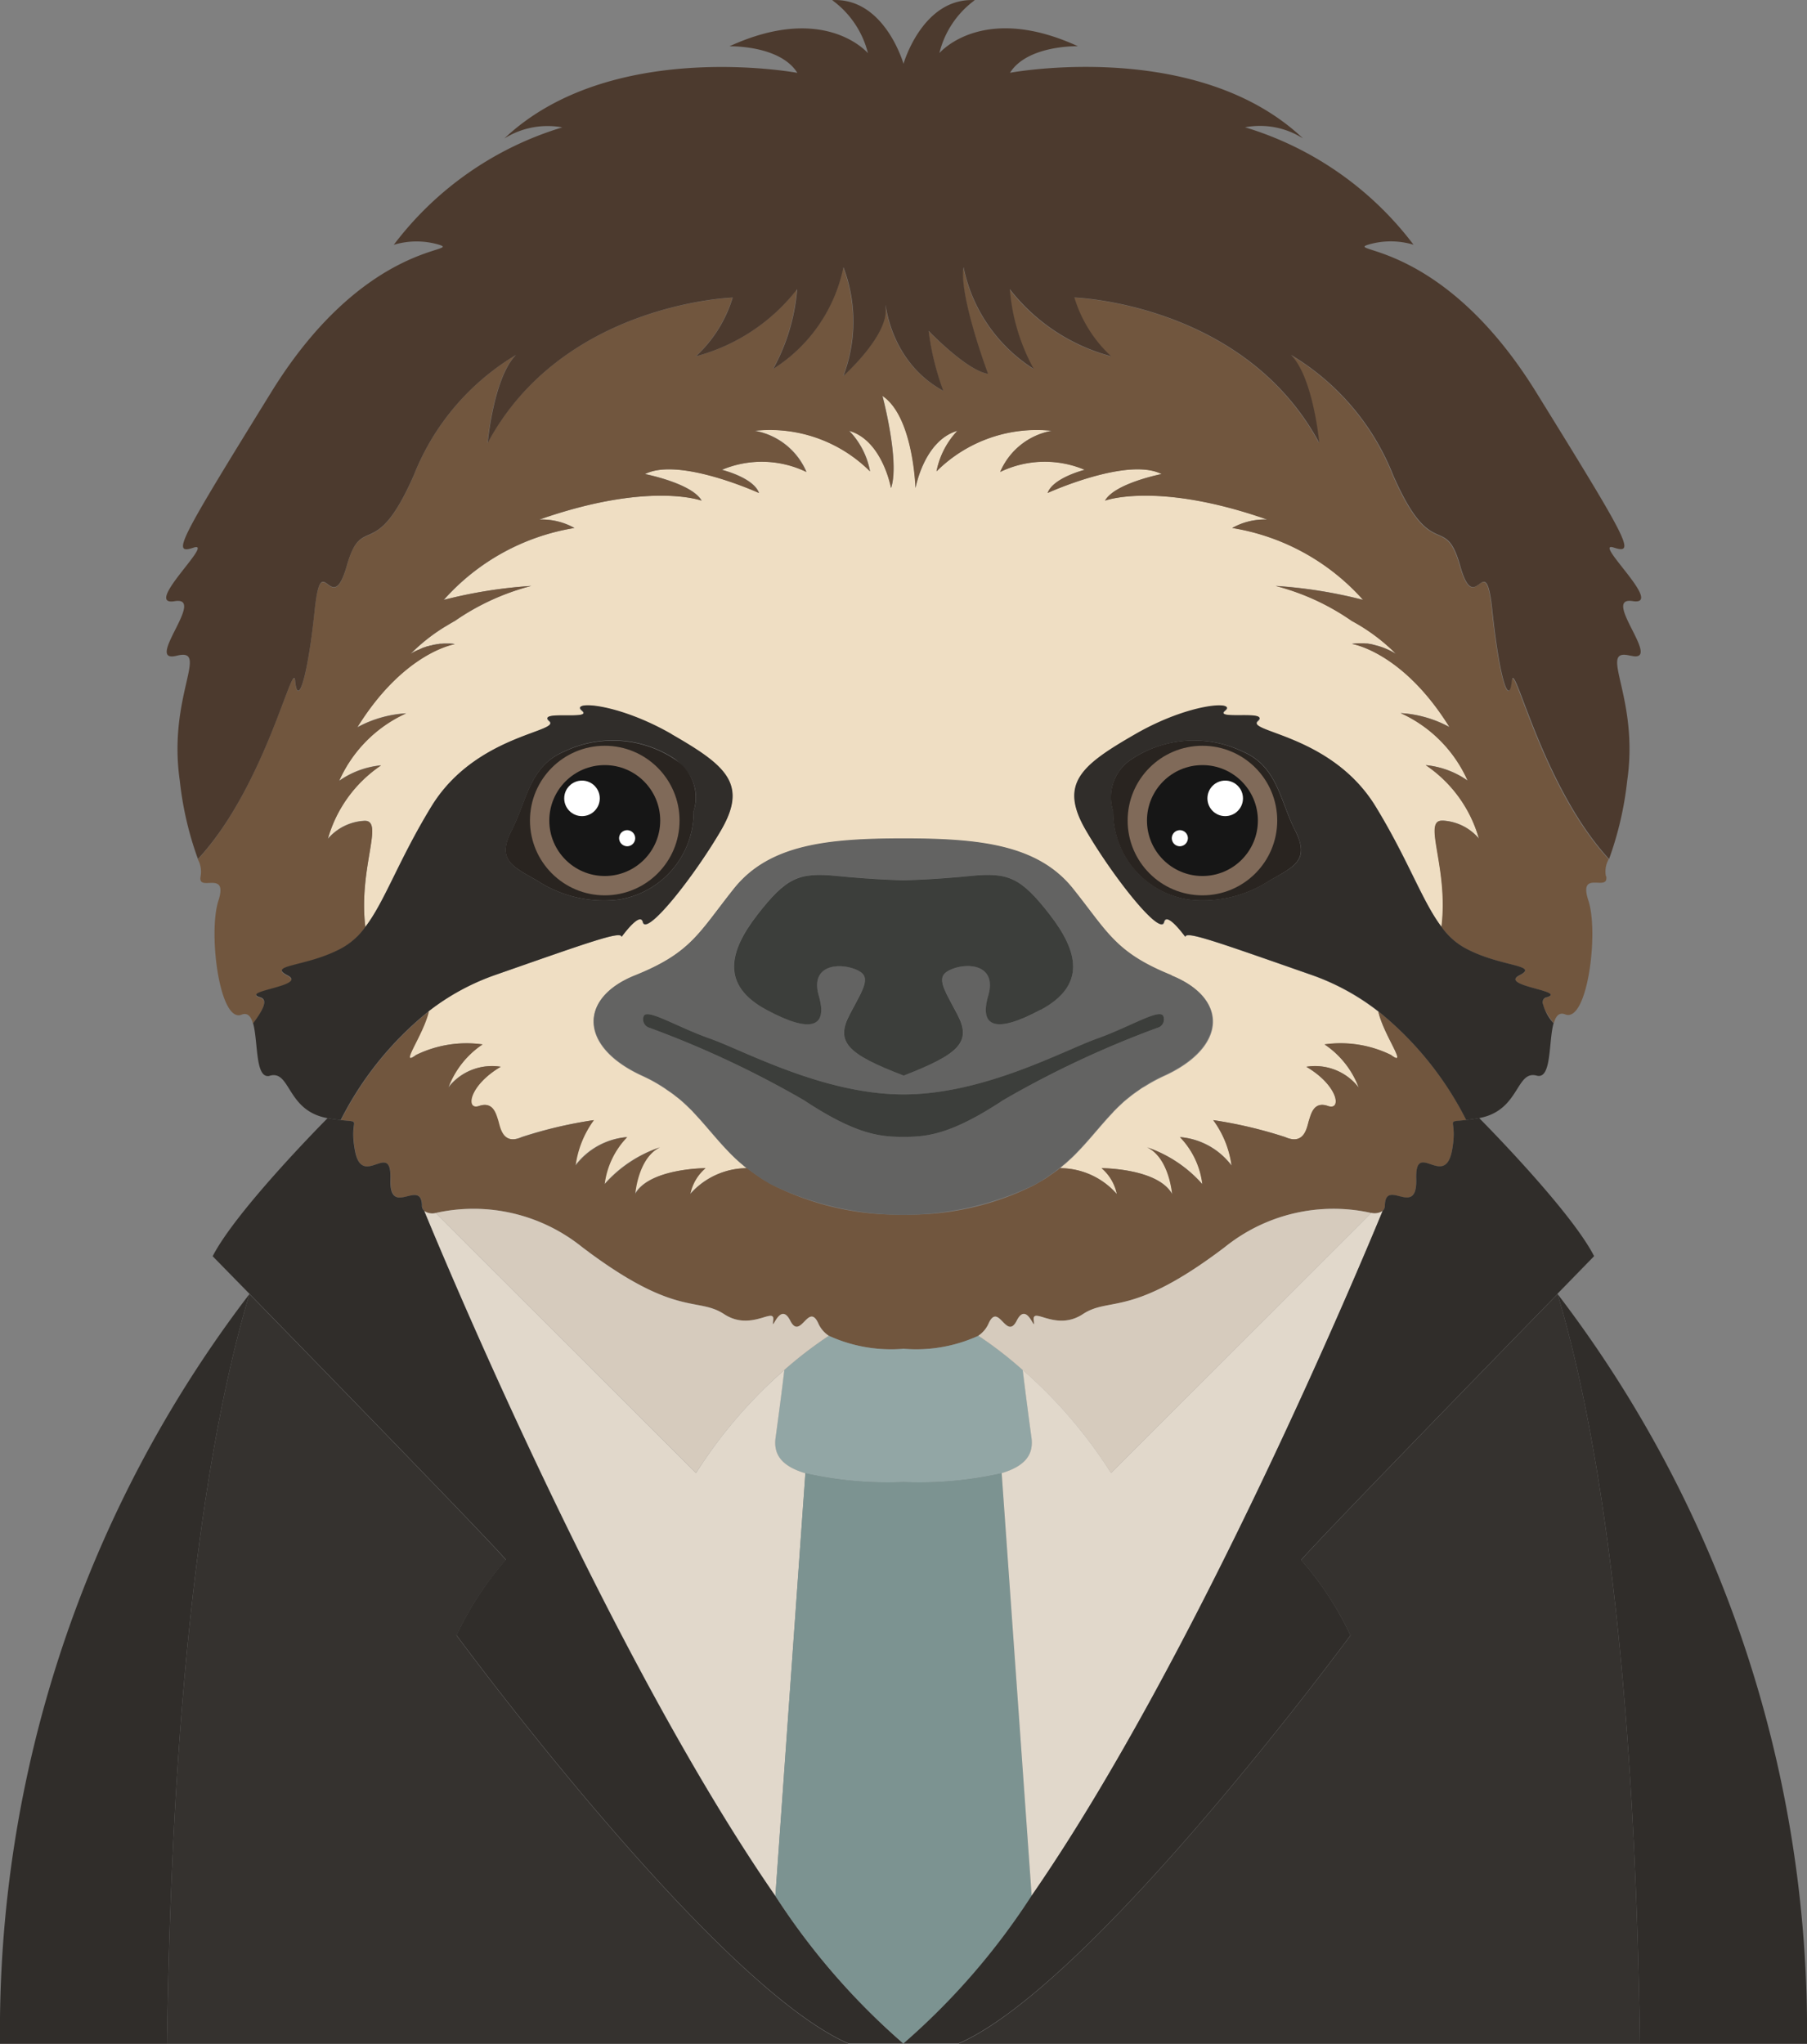
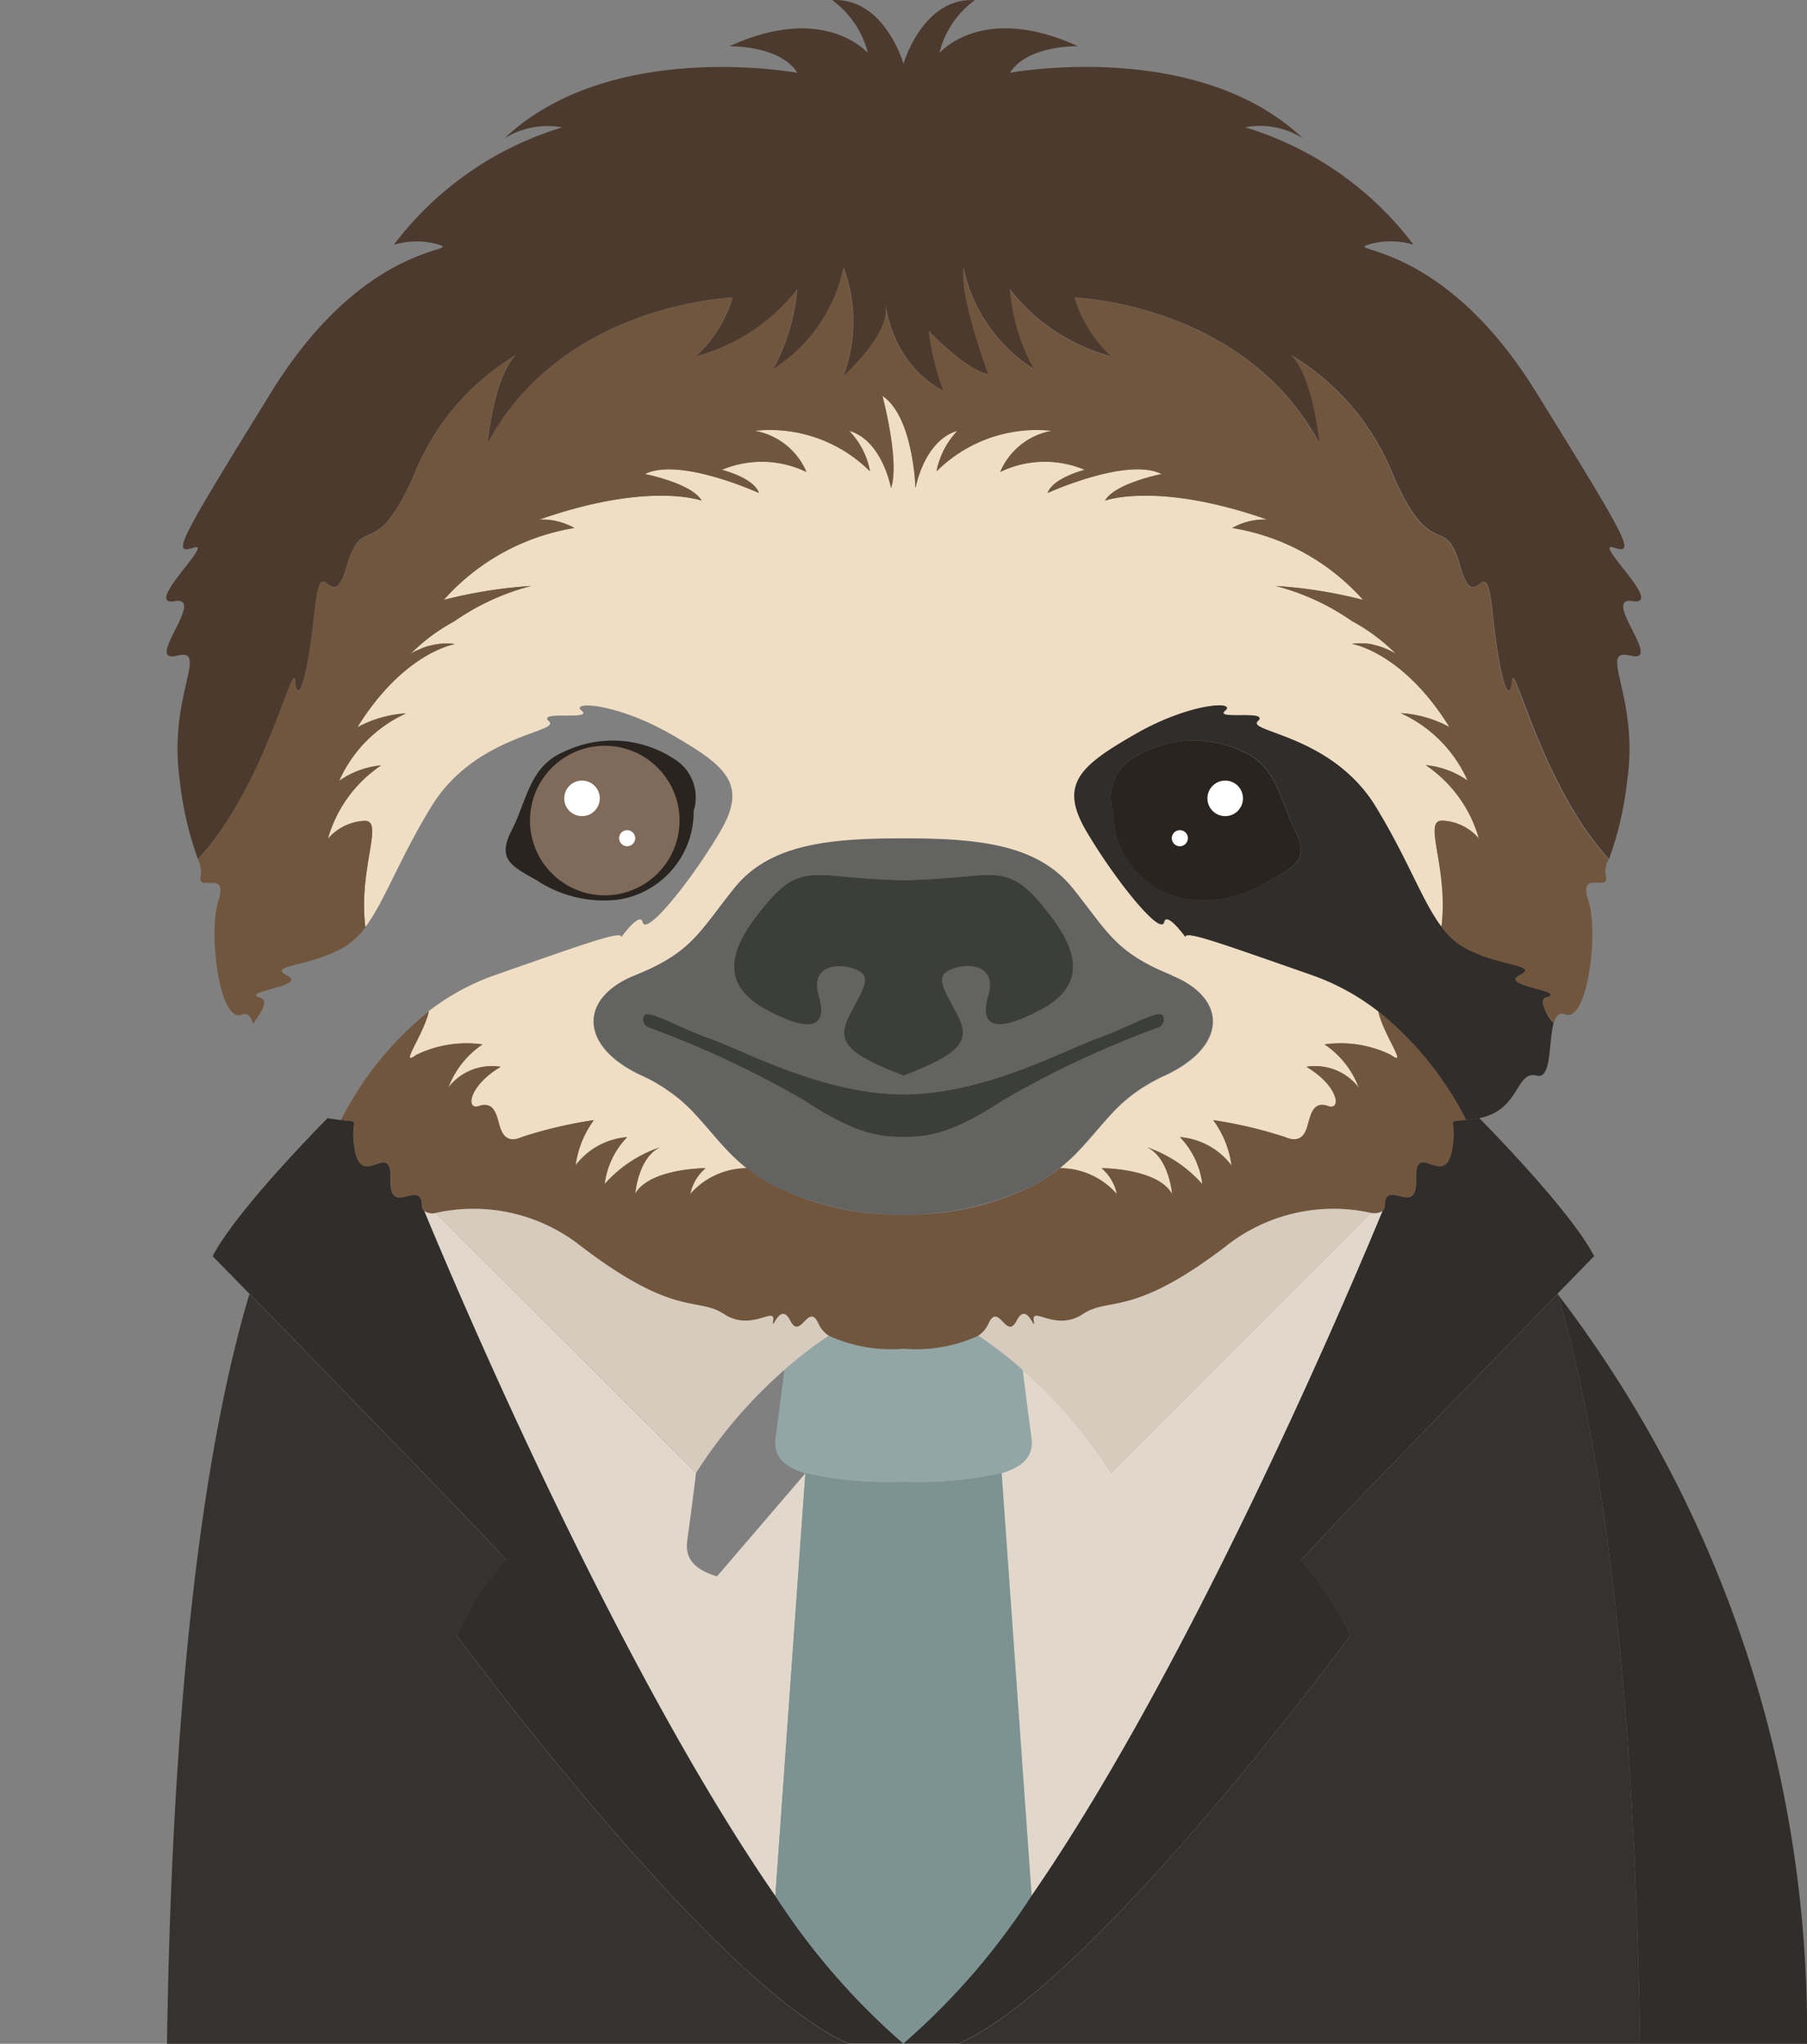
<svg xmlns="http://www.w3.org/2000/svg" width="66.276" height="74.964" viewBox="0 0 66.276 74.964">
  <rect x="0" y="0" width="66.276" height="74.964" fill="#808080" stroke="none" />
  <g id="sloth2" transform="translate(0 0.005)">
    <path id="パス_2275" data-name="パス 2275" d="M58.029,36.273a1.864,1.864,0,0,1,1.333.659,4.835,4.835,0,0,0-1.95-2.694,3.2,3.2,0,0,1,1.536.568,4.9,4.9,0,0,0-2.455-2.476,4.287,4.287,0,0,1,1.789.512c-1.719-2.771-3.578-3.051-3.578-3.051a1.8,1.8,0,0,1,.274-.021H55.1a.531.531,0,0,1,.105.007h.035a.414.414,0,0,1,.1.014h.014a.559.559,0,0,1,.105.021c.084.021.161.042.239.063.028.007.056.021.084.028a2.861,2.861,0,0,1,.54.253,6.939,6.939,0,0,0-1.62-1.207,8.707,8.707,0,0,0-2.792-1.284,17.305,17.305,0,0,1,3.206.512,8.176,8.176,0,0,0-4.8-2.638,2.433,2.433,0,0,1,1.284-.309c-4.027-1.41-5.949-.694-5.949-.694.358-.638,2.076-.975,2.076-.975-1.256-.638-4.181.694-4.181.694.2-.561,1.361-.849,1.361-.849a3.766,3.766,0,0,0-3.1.077,2.54,2.54,0,0,1,1.894-1.508,5.206,5.206,0,0,0-4.23,1.487,3,3,0,0,1,.765-1.487c-1.228.358-1.536,2.1-1.536,2.1s-.077-2.631-1.214-3.381c0,0,.645,2.413.316,3.381,0,0-.309-1.747-1.536-2.1a2.9,2.9,0,0,1,.765,1.487,5.193,5.193,0,0,0-4.23-1.487A2.54,2.54,0,0,1,34.7,23.485a3.766,3.766,0,0,0-3.1-.077s1.157.281,1.361.849c0,0-2.925-1.333-4.181-.694,0,0,1.719.337,2.076.975,0,0-1.922-.716-5.949.694a2.433,2.433,0,0,1,1.284.309A8.167,8.167,0,0,0,21.4,28.178a17.305,17.305,0,0,1,3.206-.512,8.786,8.786,0,0,0-2.8,1.284s-.091.049-.231.133c-.042.028-.091.056-.14.084a6.663,6.663,0,0,0-1.249.989,1.783,1.783,0,0,1,.217-.119A.823.823,0,0,1,20.479,30h.007c.035-.021.077-.035.119-.056s.077-.028.119-.042.049-.021.077-.028h.021c.028-.007.056-.021.091-.028h.021s.063-.021.1-.028h.014l.105-.021h.014c.035,0,.063-.014.1-.014H21.3c.035,0,.07-.007.1-.007h.126a1.2,1.2,0,0,1,.274.021s-1.859.281-3.578,3.051a4.287,4.287,0,0,1,1.789-.512,4.9,4.9,0,0,0-2.455,2.476,3.2,3.2,0,0,1,1.536-.568,4.835,4.835,0,0,0-1.95,2.694,1.893,1.893,0,0,1,1.333-.659c.758-.042-.224,1.719.042,3.9.708-.94,1.221-2.455,2.42-4.419,1.613-2.645,4.77-2.722,4.314-3.129s1.634-.021,1.2-.386,1.291-.281,3.29.87,2.806,1.81,1.81,3.528-2.729,3.9-2.862,3.36c-.077-.323-.519.189-.779.54-.014-.231-1.157.182-4.672,1.41a8.63,8.63,0,0,0-2.406,1.319h0c-.2.877-1.122,2.083-.463,1.6a4.207,4.207,0,0,1,2.434-.386,3.3,3.3,0,0,0-1.256,1.585,2.02,2.02,0,0,1,1.922-.765c-1.178.694-1.3,1.613-.793,1.438s.617.281.694.519.154.94.877.617a15.785,15.785,0,0,1,2.638-.617,3.541,3.541,0,0,0-.673,1.663A2.638,2.638,0,0,1,28.1,47.882a3.018,3.018,0,0,0-.821,1.733,4.63,4.63,0,0,1,2.034-1.354c-.814.386-.919,1.719-.919,1.719.512-.947,2.588-.954,2.588-.954a1.726,1.726,0,0,0-.568.954,2.809,2.809,0,0,1,2.083-.954c-.042-.035-.091-.07-.126-.105s-.091-.077-.14-.119-.091-.084-.14-.126c-.091-.091-.182-.175-.267-.267-.035-.035-.063-.07-.1-.105-.407-.435-.758-.884-1.164-1.312-.028-.028-.049-.056-.077-.084L30.37,46.8c-.07-.07-.147-.14-.224-.21s-.161-.14-.246-.2a2.741,2.741,0,0,0-.288-.21c-.042-.028-.077-.056-.119-.084l-.119-.077c-.161-.1-.33-.2-.512-.288-.056-.028-.119-.056-.175-.084-2.336-1.059-2.364-2.848-.288-3.683s2.343-1.571,3.634-3.185,3.444-1.838,6.215-1.838,4.924.217,6.215,1.838,1.557,2.35,3.634,3.185,2.041,2.624-.288,3.683c-.063.028-.119.056-.175.084a5.791,5.791,0,0,0-.512.288L47,46.087c-.042.028-.077.056-.119.084-.1.07-.2.14-.288.21l-.246.2c-.077.07-.147.14-.224.21l-.112.112a.841.841,0,0,0-.077.084c-.407.428-.758.877-1.164,1.312-.035.035-.063.07-.1.105-.084.091-.175.182-.267.267-.049.042-.091.084-.14.126a1.144,1.144,0,0,1-.14.119L44,49.026a2.778,2.778,0,0,1,2.09.954,1.717,1.717,0,0,0-.561-.954s2.069,0,2.588.954c0,0-.1-1.333-.919-1.719a4.752,4.752,0,0,1,2.027,1.354,3.068,3.068,0,0,0-.821-1.733,2.627,2.627,0,0,1,1.887,1.045,3.514,3.514,0,0,0-.673-1.663,16.379,16.379,0,0,1,2.638.617c.73.323.8-.379.877-.617s.182-.7.694-.519.386-.744-.793-1.438a2.016,2.016,0,0,1,1.922.765A3.3,3.3,0,0,0,53.7,44.487a4.207,4.207,0,0,1,2.434.386c.659.491-.267-.716-.463-1.592a8.645,8.645,0,0,0-2.406-1.326c-3.514-1.228-4.651-1.641-4.665-1.41-.26-.351-.7-.863-.779-.54-.126.54-1.859-1.641-2.862-3.36s-.189-2.385,1.81-3.528,3.725-1.228,3.29-.87,1.655-.028,1.2.386,2.7.491,4.314,3.129c1.207,1.971,1.712,3.479,2.42,4.419.274-2.182-.716-3.942.042-3.9Z" transform="translate(-5.117 -6.181)" fill="#efdec3" />
    <path id="パス_2276" data-name="パス 2276" d="M58.576,57.984c-.274,1.424-1.347-.421-1.312,1.038s-1.115-.035-1.15.961a.247.247,0,0,1-.084.21h0a.5.5,0,0,1-.414.077,6.35,6.35,0,0,0-5.366,1.249c-3.444,2.617-4.216,1.81-5.212,2.462s-1.873-.3-1.8.231-.239-.751-.624.007-.673-.737-1.045.133a1.049,1.049,0,0,1-.365.421,5.477,5.477,0,0,1-2.743.477,5.477,5.477,0,0,1-2.743-.477,1.049,1.049,0,0,1-.365-.421c-.372-.87-.666.631-1.045-.133s-.694.533-.624-.007-.8.428-1.8-.231-1.768.154-5.212-2.462A6.352,6.352,0,0,0,21.3,60.271a.546.546,0,0,1-.414-.07h0a.273.273,0,0,1-.084-.217c-.042-1-1.193.5-1.157-.961s-1.038.386-1.3-1.038c-.231-1.235.316-1.024-.519-1.122a12.148,12.148,0,0,1,3.227-3.991c-.2.884-1.122,2.09-.463,1.6a4.207,4.207,0,0,1,2.434-.386,3.3,3.3,0,0,0-1.256,1.585,2.02,2.02,0,0,1,1.922-.765c-1.178.694-1.3,1.613-.793,1.438s.617.281.694.519.154.94.877.624a16.017,16.017,0,0,1,2.638-.624,3.638,3.638,0,0,0-.673,1.67,2.647,2.647,0,0,1,1.894-1.045,3.013,3.013,0,0,0-.828,1.726,4.846,4.846,0,0,1,2.034-1.354c-.814.386-.912,1.719-.912,1.719.512-.954,2.581-.954,2.581-.954a1.7,1.7,0,0,0-.561.954,2.756,2.756,0,0,1,2.083-.954c.028.021.049.042.077.063.1.07.2.147.309.217.056.042.112.077.175.119s.14.084.217.126c.056.035.119.07.182.105a10.2,10.2,0,0,0,4.777,1.073,10.2,10.2,0,0,0,4.777-1.073c.063-.035.126-.07.182-.105.077-.042.147-.084.217-.126s.119-.077.175-.119c.105-.07.21-.147.309-.217.021-.021.049-.042.07-.063a2.769,2.769,0,0,1,2.09.954,1.7,1.7,0,0,0-.561-.954s2.069,0,2.588.954c0,0-.105-1.333-.919-1.719a4.752,4.752,0,0,1,2.027,1.354,2.987,2.987,0,0,0-.821-1.726,2.647,2.647,0,0,1,1.894,1.045,3.638,3.638,0,0,0-.673-1.67,16.017,16.017,0,0,1,2.638.624c.723.316.8-.386.877-.624s.182-.7.694-.519.386-.744-.793-1.438a2.02,2.02,0,0,1,1.922.765A3.3,3.3,0,0,0,53.9,54.084a4.207,4.207,0,0,1,2.434.386c.659.491-.267-.716-.463-1.6A12.148,12.148,0,0,1,59.1,56.861C58.26,56.96,58.808,56.749,58.576,57.984Z" transform="translate(-5.32 -15.784)" fill="#71563e" />
    <path id="パス_2277" data-name="パス 2277" d="M61.994,36.3c.112.617-1.038-.274-.652.9s-.035,4.489-.849,4.174c-.224-.091-.351.063-.421.33-.372-.5-.561-.863-.26-.954.772-.231-1.768-.414-1-.807s-.744-.3-2.027-1.017a2.669,2.669,0,0,1-.835-.758c.274-2.182-.716-3.942.042-3.9a1.864,1.864,0,0,1,1.333.659,4.835,4.835,0,0,0-1.95-2.694,3.2,3.2,0,0,1,1.536.568,4.9,4.9,0,0,0-2.455-2.476,4.287,4.287,0,0,1,1.789.512c-1.719-2.771-3.578-3.051-3.578-3.051a1.8,1.8,0,0,1,.274-.021h.126a.531.531,0,0,1,.105.007H53.2a.414.414,0,0,1,.1.014h.014a.559.559,0,0,1,.105.021c.084.021.161.042.239.063.028.007.056.021.084.028a2.861,2.861,0,0,1,.54.253,6.939,6.939,0,0,0-1.62-1.207,8.707,8.707,0,0,0-2.792-1.284,17.305,17.305,0,0,1,3.206.512,8.176,8.176,0,0,0-4.8-2.638,2.433,2.433,0,0,1,1.284-.309c-4.027-1.41-5.949-.694-5.949-.694.358-.638,2.076-.975,2.076-.975-1.256-.638-4.181.694-4.181.694.2-.561,1.361-.849,1.361-.849a3.766,3.766,0,0,0-3.1.077,2.54,2.54,0,0,1,1.894-1.508,5.206,5.206,0,0,0-4.23,1.487,3,3,0,0,1,.765-1.487c-1.228.358-1.536,2.1-1.536,2.1s-.077-2.631-1.214-3.381c0,0,.645,2.413.316,3.381,0,0-.309-1.747-1.536-2.1a2.9,2.9,0,0,1,.765,1.487,5.193,5.193,0,0,0-4.23-1.487,2.54,2.54,0,0,1,1.894,1.508,3.766,3.766,0,0,0-3.1-.077s1.157.281,1.361.849c0,0-2.925-1.333-4.181-.694,0,0,1.719.337,2.076.975,0,0-1.922-.716-5.949.694a2.433,2.433,0,0,1,1.284.309,8.167,8.167,0,0,0-4.791,2.638,17.305,17.305,0,0,1,3.206-.512,8.786,8.786,0,0,0-2.8,1.284s-.091.049-.231.133c-.042.028-.091.056-.14.084a6.663,6.663,0,0,0-1.249.989,1.784,1.784,0,0,1,.217-.119A.823.823,0,0,1,18.439,28h.007c.035-.021.077-.035.119-.056s.077-.028.119-.042.049-.021.077-.028h.021c.028-.007.056-.021.091-.028H18.9s.063-.021.1-.028h.014l.105-.021h.014c.035,0,.063-.014.1-.014h.035c.035,0,.07-.007.1-.007h.126a1.2,1.2,0,0,1,.274.021s-1.859.281-3.578,3.051a4.287,4.287,0,0,1,1.789-.512,4.9,4.9,0,0,0-2.455,2.476,3.2,3.2,0,0,1,1.536-.568,4.835,4.835,0,0,0-1.95,2.694,1.893,1.893,0,0,1,1.333-.659c.758-.042-.224,1.719.042,3.9a2.669,2.669,0,0,1-.835.758c-1.284.716-2.792.624-2.027,1.017s-1.768.575-1,.807c.3.091.112.456-.26.954-.07-.267-.2-.421-.421-.33-.807.316-1.228-3-.849-4.174s-.772-.288-.652-.9a.948.948,0,0,0-.1-.624c2.455-2.666,3.479-7.366,3.564-6.545.105,1.024.463-.154.716-2.567s.617.358,1.178-1.641,1.024-.049,2.462-3.332A8.975,8.975,0,0,1,22,17.19c-.821.828-1.038,3.227-1.038,3.227,2.757-5.128,8.986-5.331,8.986-5.331A4.839,4.839,0,0,1,28.6,17.239a6.971,6.971,0,0,0,3.711-2.462,7.251,7.251,0,0,1-.877,2.925,5.78,5.78,0,0,0,2.574-3.732,5.63,5.63,0,0,1,0,3.991s1.55-1.382,1.55-2.385S35.4,17.267,37.674,18.5a9.793,9.793,0,0,1-.54-2.2s1.4,1.459,2.182,1.578c0,0-1.08-2.862-.9-3.914A5.78,5.78,0,0,0,40.985,17.7a7.251,7.251,0,0,1-.877-2.925,6.971,6.971,0,0,0,3.711,2.462,4.839,4.839,0,0,1-1.347-2.154s6.229.2,8.986,5.331c0,0-.217-2.4-1.038-3.227A8.975,8.975,0,0,1,54.166,21.6c1.438,3.283,1.894,1.333,2.462,3.332s.926-.772,1.178,1.641.617,3.592.716,2.567c.084-.814,1.1,3.879,3.564,6.545a.907.907,0,0,0-.1.624Z" transform="translate(-3.084 -4.172)" fill="#71563e" />
    <path id="パス_2278" data-name="パス 2278" d="M52.255,48.853c-2.076-.835-2.343-1.571-3.634-3.185s-3.444-1.838-6.215-1.838-4.924.217-6.215,1.838-1.557,2.35-3.634,3.185-2.041,2.624.288,3.683c.063.028.119.056.175.084a5.791,5.791,0,0,1,.512.288l.119.077c.042.028.077.056.119.084.1.07.2.14.288.21s.168.133.246.2.154.14.224.21l.112.112a.842.842,0,0,1,.077.084c.407.428.758.877,1.164,1.312.035.035.063.07.1.105.084.091.175.182.267.267.049.042.091.084.14.126a1.145,1.145,0,0,0,.14.119l.126.105c.028.021.049.042.077.063.1.077.2.147.309.224.056.042.112.077.175.119s.14.084.217.133a1.506,1.506,0,0,0,.182.1,11.1,11.1,0,0,0,9.554,0c.063-.035.126-.063.182-.1a2.25,2.25,0,0,0,.217-.133,1.539,1.539,0,0,0,.175-.119c.105-.07.21-.147.309-.224.028-.021.049-.042.077-.063l.126-.105c.049-.035.091-.077.14-.119s.091-.084.14-.126c.091-.091.182-.175.267-.267.035-.035.063-.07.1-.105.407-.435.758-.884,1.164-1.312.028-.028.049-.056.077-.084l.112-.112c.07-.07.147-.14.224-.21s.161-.14.246-.2a2.741,2.741,0,0,1,.288-.21c.042-.028.077-.056.119-.084l.119-.077c.161-.1.33-.2.512-.288.056-.028.119-.056.175-.084,2.336-1.059,2.364-2.848.288-3.683ZM37.047,46.629c1.052-1.361,1.515-1.564,2.9-1.424s2.462.161,2.462.161,1.08-.021,2.462-.161,1.845.063,2.9,1.424,1.333,2.588-.33,3.486-2.252.617-1.922-.512-.723-1.228-1.34-.975-.337.638.2,1.648.105,1.459-1.971,2.252c-2.076-.793-2.511-1.235-1.971-2.252s.821-1.4.2-1.648-1.67-.154-1.34.975-.253,1.41-1.922.512-1.382-2.133-.33-3.486Zm14.668,4.153a36.139,36.139,0,0,0-5.654,2.652c-1.922,1.27-2.806,1.347-3.655,1.347s-1.733-.077-3.655-1.347A36.138,36.138,0,0,0,33.1,50.782a.325.325,0,0,1-.224-.421c.112-.316,1.214.386,2.434.814s4.153,2.048,7.1,2.048,5.878-1.613,7.1-2.048,2.322-1.136,2.434-.814A.325.325,0,0,1,51.715,50.782Z" transform="translate(-9.268 -13.085)" fill="#636362" />
    <path id="パス_2279" data-name="パス 2279" d="M49.625,50.684c-1.67.9-2.252.617-1.922-.512s-.723-1.228-1.34-.975-.337.638.2,1.648S46.671,52.3,44.6,53.1c-2.076-.793-2.511-1.235-1.971-2.252s.821-1.4.2-1.648-1.67-.154-1.34.975-.253,1.41-1.922.512-1.382-2.132-.33-3.486,1.515-1.564,2.9-1.424,2.462.161,2.462.161,1.08-.021,2.462-.161,1.845.063,2.9,1.424,1.333,2.588-.33,3.486Z" transform="translate(-11.457 -13.654)" fill="#3c3e3b" />
    <path id="パス_2280" data-name="パス 2280" d="M52.482,53.526a36.139,36.139,0,0,0-5.654,2.652c-1.922,1.27-2.806,1.347-3.655,1.347s-1.733-.077-3.655-1.347a36.139,36.139,0,0,0-5.654-2.652.325.325,0,0,1-.224-.421c.112-.316,1.214.386,2.434.814s4.153,2.048,7.1,2.048,5.878-1.613,7.1-2.048,2.322-1.136,2.434-.814A.321.321,0,0,1,52.482,53.526Z" transform="translate(-10.035 -15.83)" fill="#3c3e3b" />
-     <path id="パス_2281" data-name="パス 2281" d="M28.588,37.93c-2-1.15-3.725-1.228-3.29-.863s-1.656-.028-1.2.379-2.7.491-4.321,3.136c-1.2,1.964-1.7,3.472-2.42,4.412a2.618,2.618,0,0,1-.835.765c-1.284.716-2.792.624-2.027,1.017s-1.768.575-1,.807c.3.084.112.456-.26.954.182.645.077,1.936.54,1.936a.164.164,0,0,0,.077-.014c.765-.21.61,1.291,2.111,1.557.2.035.358.056.484.07a12.148,12.148,0,0,1,3.227-3.991,8.551,8.551,0,0,1,2.406-1.319c3.514-1.228,4.658-1.641,4.672-1.41.26-.351.7-.863.779-.547.126.54,1.859-1.641,2.862-3.353s.189-2.385-1.81-3.535Zm.807,2.834A3.263,3.263,0,0,1,26.659,44a4.473,4.473,0,0,1-3-.694c-.9-.519-1.5-.751-.94-1.838s.652-2.357,1.922-2.9a4.114,4.114,0,0,1,4.062.274,1.833,1.833,0,0,1,.21.189c.063.063.119.126.175.189a1.564,1.564,0,0,1,.3,1.543Z" transform="translate(-3.952 -11.009)" fill="#302d2a" />
    <path id="パス_2282" data-name="パス 2282" d="M62.388,24.045c-1.228-.309.337,1.48-.112,4.581a12.332,12.332,0,0,1-.666,2.876c-2.455-2.666-3.479-7.366-3.564-6.545-.105,1.024-.463-.154-.716-2.567s-.617.358-1.178-1.641-1.024-.049-2.462-3.332a8.975,8.975,0,0,0-3.746-4.405c.821.828,1.038,3.227,1.038,3.227C48.225,11.11,42,10.907,42,10.907a4.839,4.839,0,0,0,1.347,2.154A6.971,6.971,0,0,1,39.632,10.6a7.251,7.251,0,0,0,.877,2.925,5.78,5.78,0,0,1-2.574-3.732c-.175,1.052.9,3.914.9,3.914-.779-.112-2.182-1.578-2.182-1.578a9.793,9.793,0,0,0,.54,2.2C34.925,13.1,35.079,10.4,35.079,11.4s-1.55,2.385-1.55,2.385a5.63,5.63,0,0,0,0-3.991,5.78,5.78,0,0,1-2.574,3.732,7.251,7.251,0,0,0,.877-2.925,6.971,6.971,0,0,1-3.711,2.462,4.839,4.839,0,0,0,1.347-2.154s-6.229.2-8.986,5.331c0,0,.217-2.4,1.038-3.227a8.975,8.975,0,0,0-3.746,4.405c-1.438,3.283-1.894,1.333-2.462,3.332s-.926-.772-1.178,1.641-.617,3.592-.716,2.567c-.084-.814-1.1,3.879-3.564,6.545a12.22,12.22,0,0,1-.666-2.876c-.449-3.1,1.115-4.889-.112-4.581s1.115-2.2-.077-2,1.5-2.231.694-1.964-.575-.154,2.848-5.7,7.015-5.128,6.166-5.408a2.9,2.9,0,0,0-1.67,0,12.143,12.143,0,0,1,6.18-4.307,2.989,2.989,0,0,0-2.125.407c3.9-3.69,10.747-2.406,10.747-2.406-.638-1.024-2.49-.975-2.49-.975,3.437-1.578,5.009.175,5.079.253A3.433,3.433,0,0,0,33.115,0c1.922-.105,2.617,2.336,2.617,2.336S36.426-.1,38.348,0a3.407,3.407,0,0,0-1.3,1.943c.07-.077,1.641-1.831,5.079-.253,0,0-1.845-.049-2.49.975,0,0,6.846-1.284,10.747,2.406a2.951,2.951,0,0,0-2.125-.407,12.143,12.143,0,0,1,6.18,4.307,2.9,2.9,0,0,0-1.67,0c-.849.281,2.743-.126,6.166,5.408s3.655,5.963,2.848,5.7,1.887,2.154.694,1.964,1.157,2.308-.077,2Z" transform="translate(-2.594 0)" fill="#4c3a2e" />
    <path id="パス_2283" data-name="パス 2283" d="M73.349,47.765a.173.173,0,0,1,.147-.182c.772-.231-1.768-.414-1-.807s-.744-.3-2.027-1.017A2.6,2.6,0,0,1,69.638,45c-.716-.94-1.221-2.455-2.42-4.419-1.62-2.645-4.77-2.722-4.321-3.136s-1.634-.021-1.2-.379-1.291-.288-3.29.863-2.813,1.817-1.81,3.535,2.729,3.893,2.862,3.353c.077-.316.519.2.779.547.014-.231,1.157.182,4.672,1.41a8.551,8.551,0,0,1,2.406,1.319,12.148,12.148,0,0,1,3.227,3.991c.126-.014.281-.035.477-.07h0c1.494-.274,1.34-1.768,2.111-1.557.554.147.428-1.242.617-1.922a1.7,1.7,0,0,1-.407-.772ZM63.331,43.3a4.473,4.473,0,0,1-3,.694A3.263,3.263,0,0,1,57.6,40.764a1.661,1.661,0,0,1,.687-1.922,4.149,4.149,0,0,1,4.062-.274c1.27.54,1.368,1.8,1.922,2.9a1.942,1.942,0,0,1,.161.393.936.936,0,0,1,.035.133C64.6,42.651,64.068,42.883,63.331,43.3Z" transform="translate(-16.767 -11.009)" fill="#302d2a" />
    <path id="パス_2284" data-name="パス 2284" d="M33.338,41.319A3.263,3.263,0,0,1,30.6,44.552a4.463,4.463,0,0,1-3-.694c-.9-.519-1.5-.751-.94-1.838s.652-2.357,1.922-2.89a4.117,4.117,0,0,1,4.055.274,1.658,1.658,0,0,1,.694,1.922Z" transform="translate(-7.896 -11.563)" fill="#292420" />
    <path id="パス_2285" data-name="パス 2285" d="M63.905,43.856a4.473,4.473,0,0,1-3,.694,3.255,3.255,0,0,1-2.736-3.234,1.658,1.658,0,0,1,.694-1.922,4.117,4.117,0,0,1,4.055-.267c1.27.54,1.368,1.8,1.922,2.89S64.81,43.337,63.905,43.856Z" transform="translate(-17.341 -11.562)" fill="#292420" />
    <circle id="楕円形_13" data-name="楕円形 13" cx="2.743" cy="2.743" r="2.743" transform="translate(19.438 27.349)" fill="#806a59" />
-     <circle id="楕円形_14" data-name="楕円形 14" cx="2.034" cy="2.034" r="2.034" transform="translate(20.147 28.058)" fill="#161616" />
    <circle id="楕円形_15" data-name="楕円形 15" cx="0.652" cy="0.652" r="0.652" transform="translate(20.694 28.626)" fill="#fff" />
    <path id="パス_2286" data-name="パス 2286" d="M32.37,43.7a.295.295,0,1,1,.295.295A.3.3,0,0,1,32.37,43.7Z" transform="translate(-9.663 -12.96)" fill="#fff" />
-     <circle id="楕円形_16" data-name="楕円形 16" cx="2.743" cy="2.743" r="2.743" transform="translate(41.359 27.349)" fill="#806a59" />
-     <circle id="楕円形_17" data-name="楕円形 17" cx="2.034" cy="2.034" r="2.034" transform="translate(42.068 28.058)" fill="#161616" />
    <circle id="楕円形_18" data-name="楕円形 18" cx="0.652" cy="0.652" r="0.652" transform="translate(44.285 28.626)" fill="#fff" />
    <path id="パス_2287" data-name="パス 2287" d="M61.859,43.7a.295.295,0,1,0-.295.295A.3.3,0,0,0,61.859,43.7Z" transform="translate(-18.29 -12.96)" fill="#fff" />
    <path id="パス_2288" data-name="パス 2288" d="M48.837,74.884a13.665,13.665,0,0,1-3.6.323,13.664,13.664,0,0,1-3.6-.323c-.884-.267-1.186-.7-1.087-1.34.077-.568.21-1.564.316-2.448h0A14.5,14.5,0,0,1,42.5,69.84a5.477,5.477,0,0,0,2.743.477,5.477,5.477,0,0,0,2.743-.477,14.868,14.868,0,0,1,1.627,1.249h0c.105.891.239,1.887.316,2.455C50.022,74.182,49.721,74.617,48.837,74.884Z" transform="translate(-12.1 -20.85)" fill="#92a6a5" />
    <path id="パス_2289" data-name="パス 2289" d="M37.2,67.865a14.868,14.868,0,0,0-1.627,1.249h0A17.547,17.547,0,0,0,32.327,72.9l-9.547-9.54a6.352,6.352,0,0,1,5.366,1.249c3.444,2.617,4.216,1.81,5.212,2.462s1.873-.3,1.8.231.239-.751.624.007.673-.737,1.045.133A1.049,1.049,0,0,0,37.2,67.865Z" transform="translate(-6.8 -18.875)" fill="#d6cbbd" />
    <path id="パス_2290" data-name="パス 2290" d="M33.731,95.158h-25c.21-14.373,1.592-22.7,3.023-27.5,2.757,2.827,8.839,9.077,9.407,9.751a12.05,12.05,0,0,0-1.81,2.771S28.764,92.991,33.731,95.158Z" transform="translate(-2.606 -20.199)" fill="#35322f" />
    <path id="パス_2291" data-name="パス 2291" d="M36.458,92.4H34.444c-4.966-2.168-14.38-14.977-14.38-14.977a12.05,12.05,0,0,1,1.81-2.771c-.568-.673-6.65-6.924-9.407-9.751L11.12,63.525c.877-1.712,4.216-5.065,4.216-5.065.2.035.358.056.484.07.835.1.288-.112.519,1.122.267,1.424,1.347-.421,1.3,1.038s1.115-.035,1.157.961a.247.247,0,0,0,.084.21h0c.8,1.943,6.818,16.366,12.872,25.12a25.461,25.461,0,0,0,4.7,5.422Z" transform="translate(-3.32 -17.453)" fill="#302d2a" />
    <path id="パス_2292" data-name="パス 2292" d="M65.565,63.361,56.018,72.9a17.318,17.318,0,0,0-3.241-3.781h0a14.5,14.5,0,0,0-1.627-1.256,1.049,1.049,0,0,0,.365-.421c.372-.87.659.631,1.045-.133s.694.533.624-.007.8.428,1.8-.231,1.768.154,5.212-2.462a6.35,6.35,0,0,1,5.366-1.249Z" transform="translate(-15.269 -18.875)" fill="#d6cbbd" />
    <path id="パス_2293" data-name="パス 2293" d="M75.111,95.158h-25c4.966-2.168,14.38-14.977,14.38-14.977a11.92,11.92,0,0,0-1.81-2.764c.568-.673,6.65-6.931,9.407-9.758C73.518,72.458,74.9,80.785,75.111,95.158Z" transform="translate(-14.959 -20.199)" fill="#35322f" />
-     <path id="パス_2294" data-name="パス 2294" d="M36.164,72.937l-1.1,15.5C29.008,79.679,22.99,65.256,22.19,63.32a.517.517,0,0,0,.414.07l9.547,9.54a17.318,17.318,0,0,1,3.241-3.781c-.105.884-.239,1.88-.316,2.448-.1.638.2,1.073,1.087,1.34Z" transform="translate(-6.624 -18.904)" fill="#e1d8cb" />
+     <path id="パス_2294" data-name="パス 2294" d="M36.164,72.937l-1.1,15.5C29.008,79.679,22.99,65.256,22.19,63.32a.517.517,0,0,0,.414.07l9.547,9.54c-.105.884-.239,1.88-.316,2.448-.1.638.2,1.073,1.087,1.34Z" transform="translate(-6.624 -18.904)" fill="#e1d8cb" />
    <path id="パス_2295" data-name="パス 2295" d="M49.94,92.526a25.462,25.462,0,0,1-4.7,5.422,25.461,25.461,0,0,1-4.7-5.422l1.1-15.5a13.664,13.664,0,0,0,3.6.323,13.664,13.664,0,0,0,3.6-.323l1.1,15.5Z" transform="translate(-12.102 -22.996)" fill="#7c9391" />
    <path id="パス_2296" data-name="パス 2296" d="M66.344,63.32c-.8,1.936-6.818,16.359-12.872,25.113l-1.1-15.5c.884-.267,1.186-.7,1.087-1.34-.077-.568-.21-1.564-.316-2.448a17.317,17.317,0,0,1,3.241,3.781l9.547-9.54a.554.554,0,0,0,.414-.07Z" transform="translate(-15.633 -18.904)" fill="#e1d8cb" />
    <path id="パス_2297" data-name="パス 2297" d="M71.231,64.907c-2.757,2.827-8.839,9.084-9.407,9.758a11.92,11.92,0,0,1,1.81,2.764S54.22,90.237,49.253,92.4H47.24a25.46,25.46,0,0,0,4.7-5.422c6.054-8.754,12.073-23.177,12.872-25.113h0a.273.273,0,0,0,.084-.217c.035-1,1.193.5,1.15-.961s1.038.386,1.312-1.038c.231-1.235-.316-1.024.519-1.122.126-.014.281-.035.477-.07h0s3.339,3.353,4.216,5.065l-1.347,1.382Z" transform="translate(-14.102 -17.453)" fill="#302d2a" />
-     <path id="パス_2298" data-name="パス 2298" d="M9.147,67.66c-1.431,4.8-2.813,13.125-3.023,27.5H0A44.507,44.507,0,0,1,9.147,67.66Z" transform="translate(0 -20.199)" fill="#302d2a" />
    <path id="パス_2299" data-name="パス 2299" d="M90.587,95.158H84.463c-.21-14.373-1.592-22.7-3.023-27.5A44.507,44.507,0,0,1,90.587,95.158Z" transform="translate(-24.311 -20.199)" fill="#302d2a" />
  </g>
</svg>